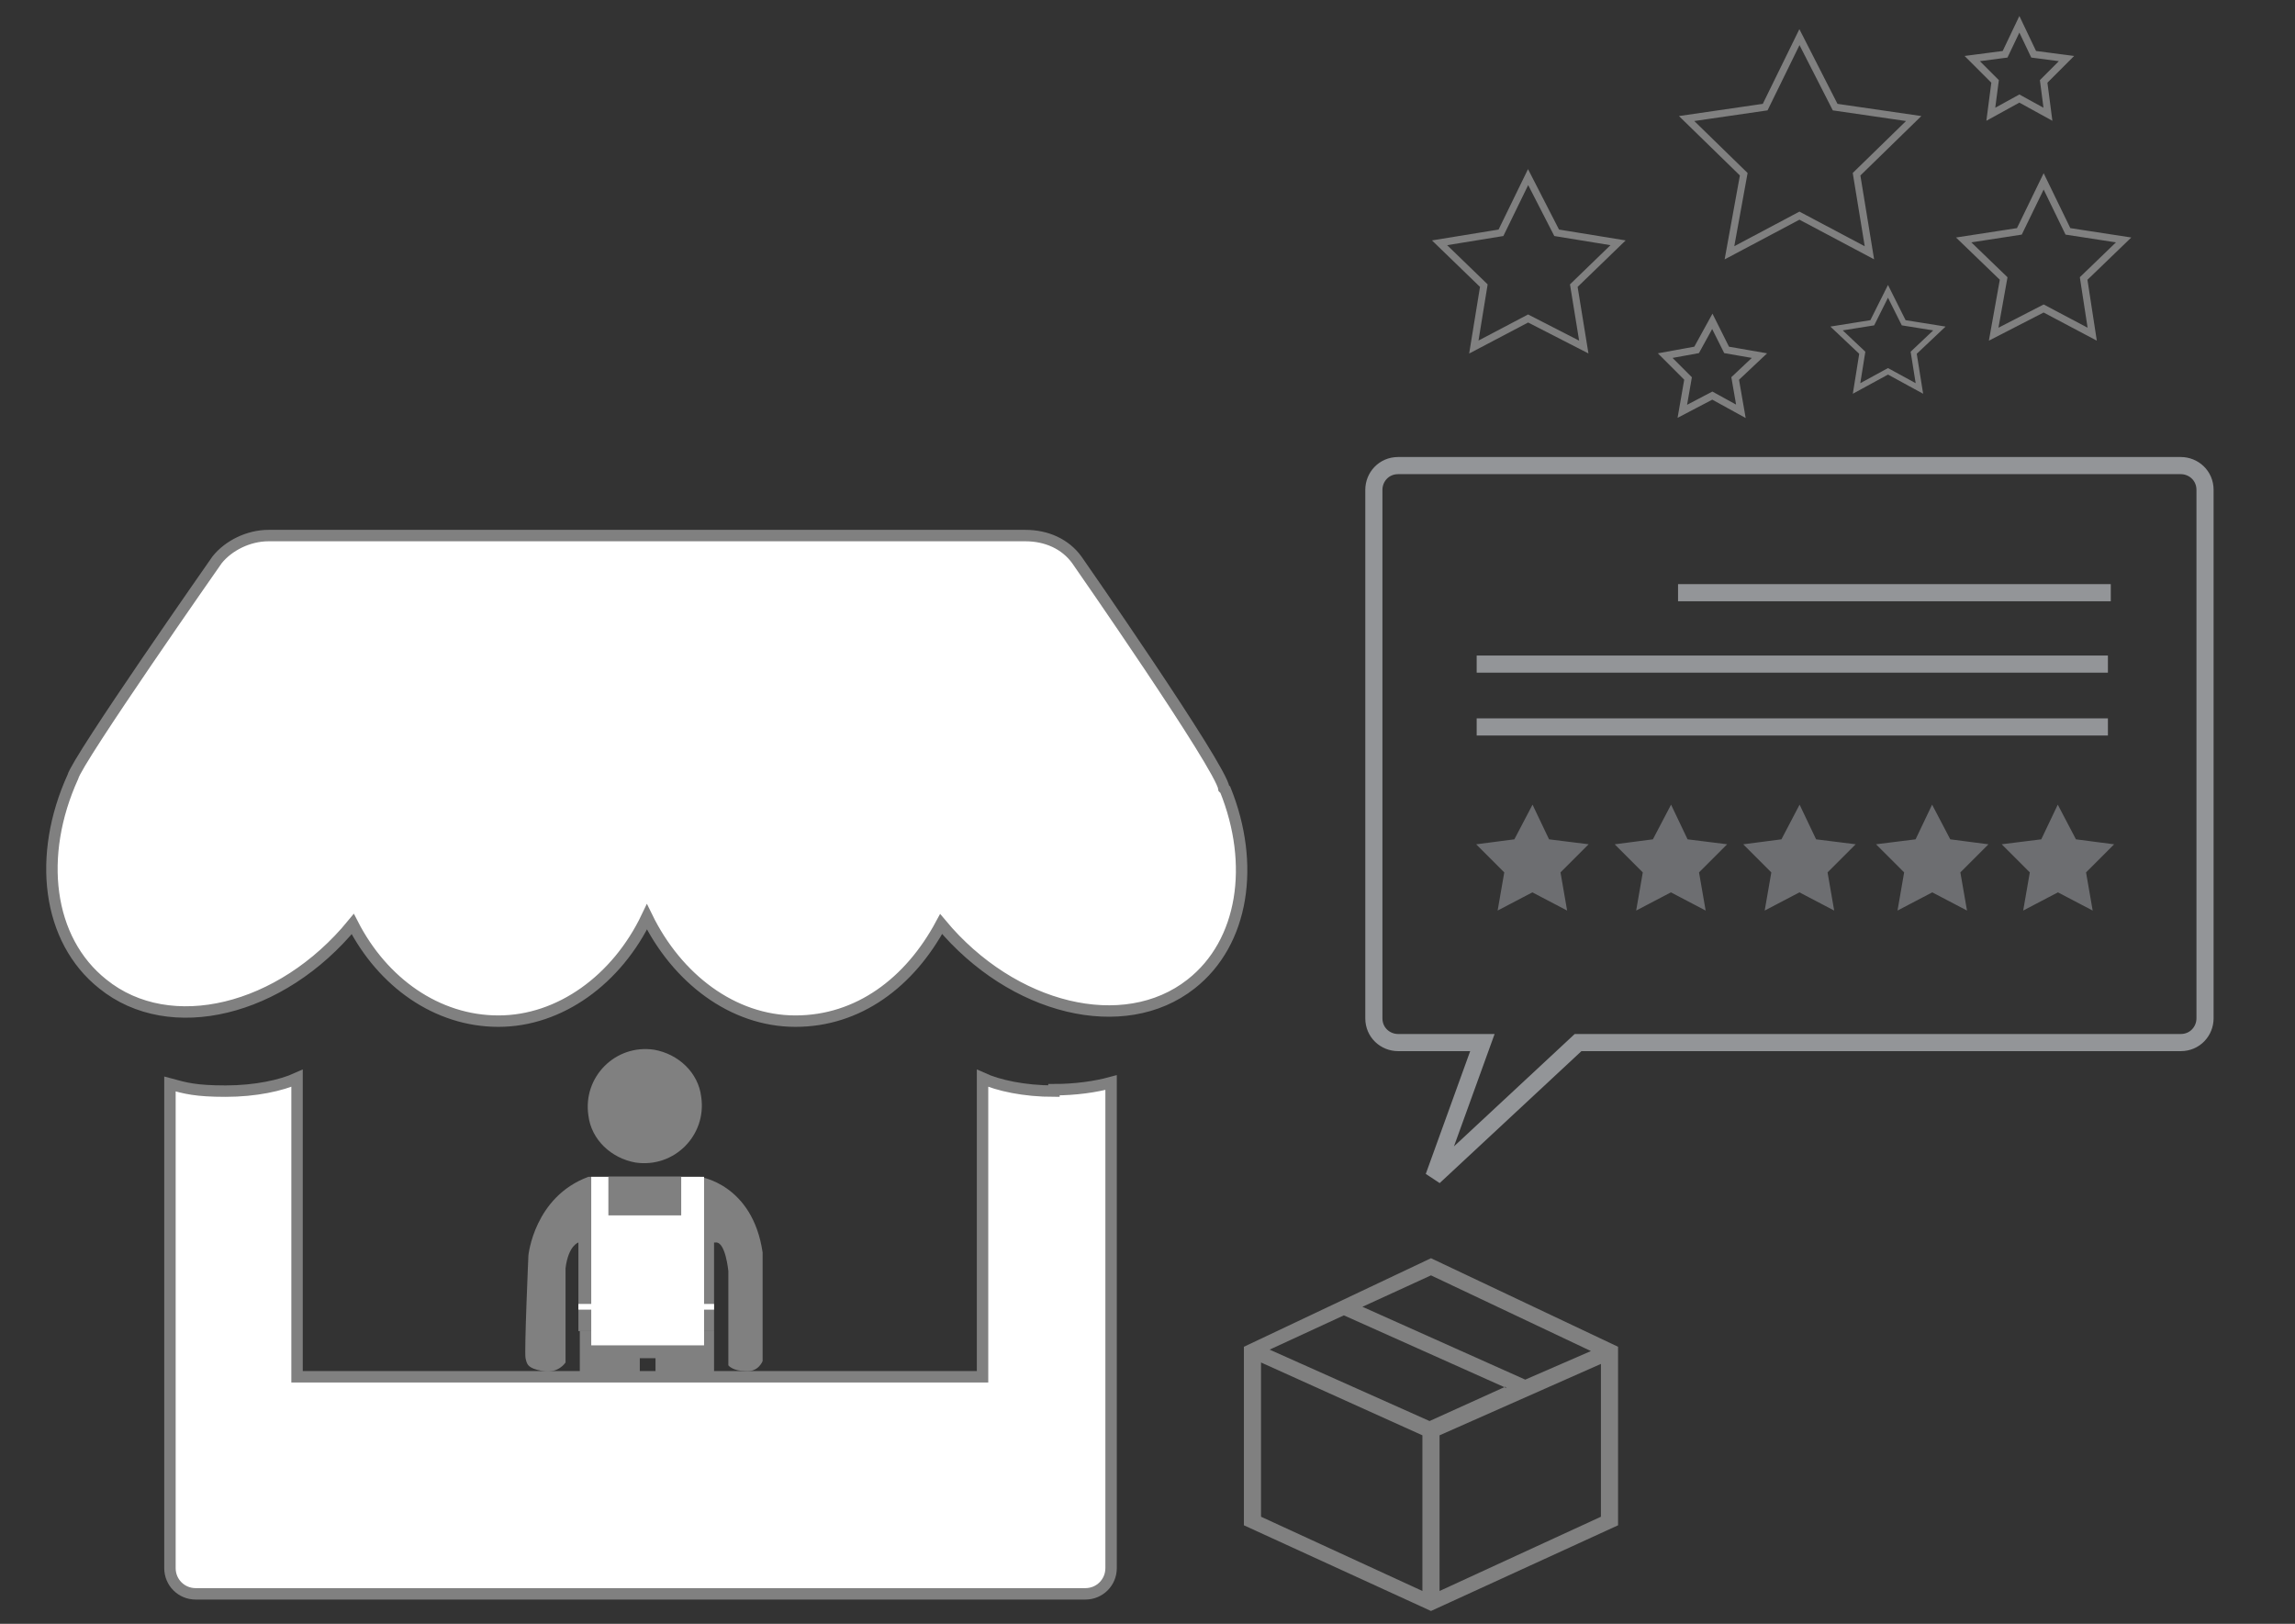
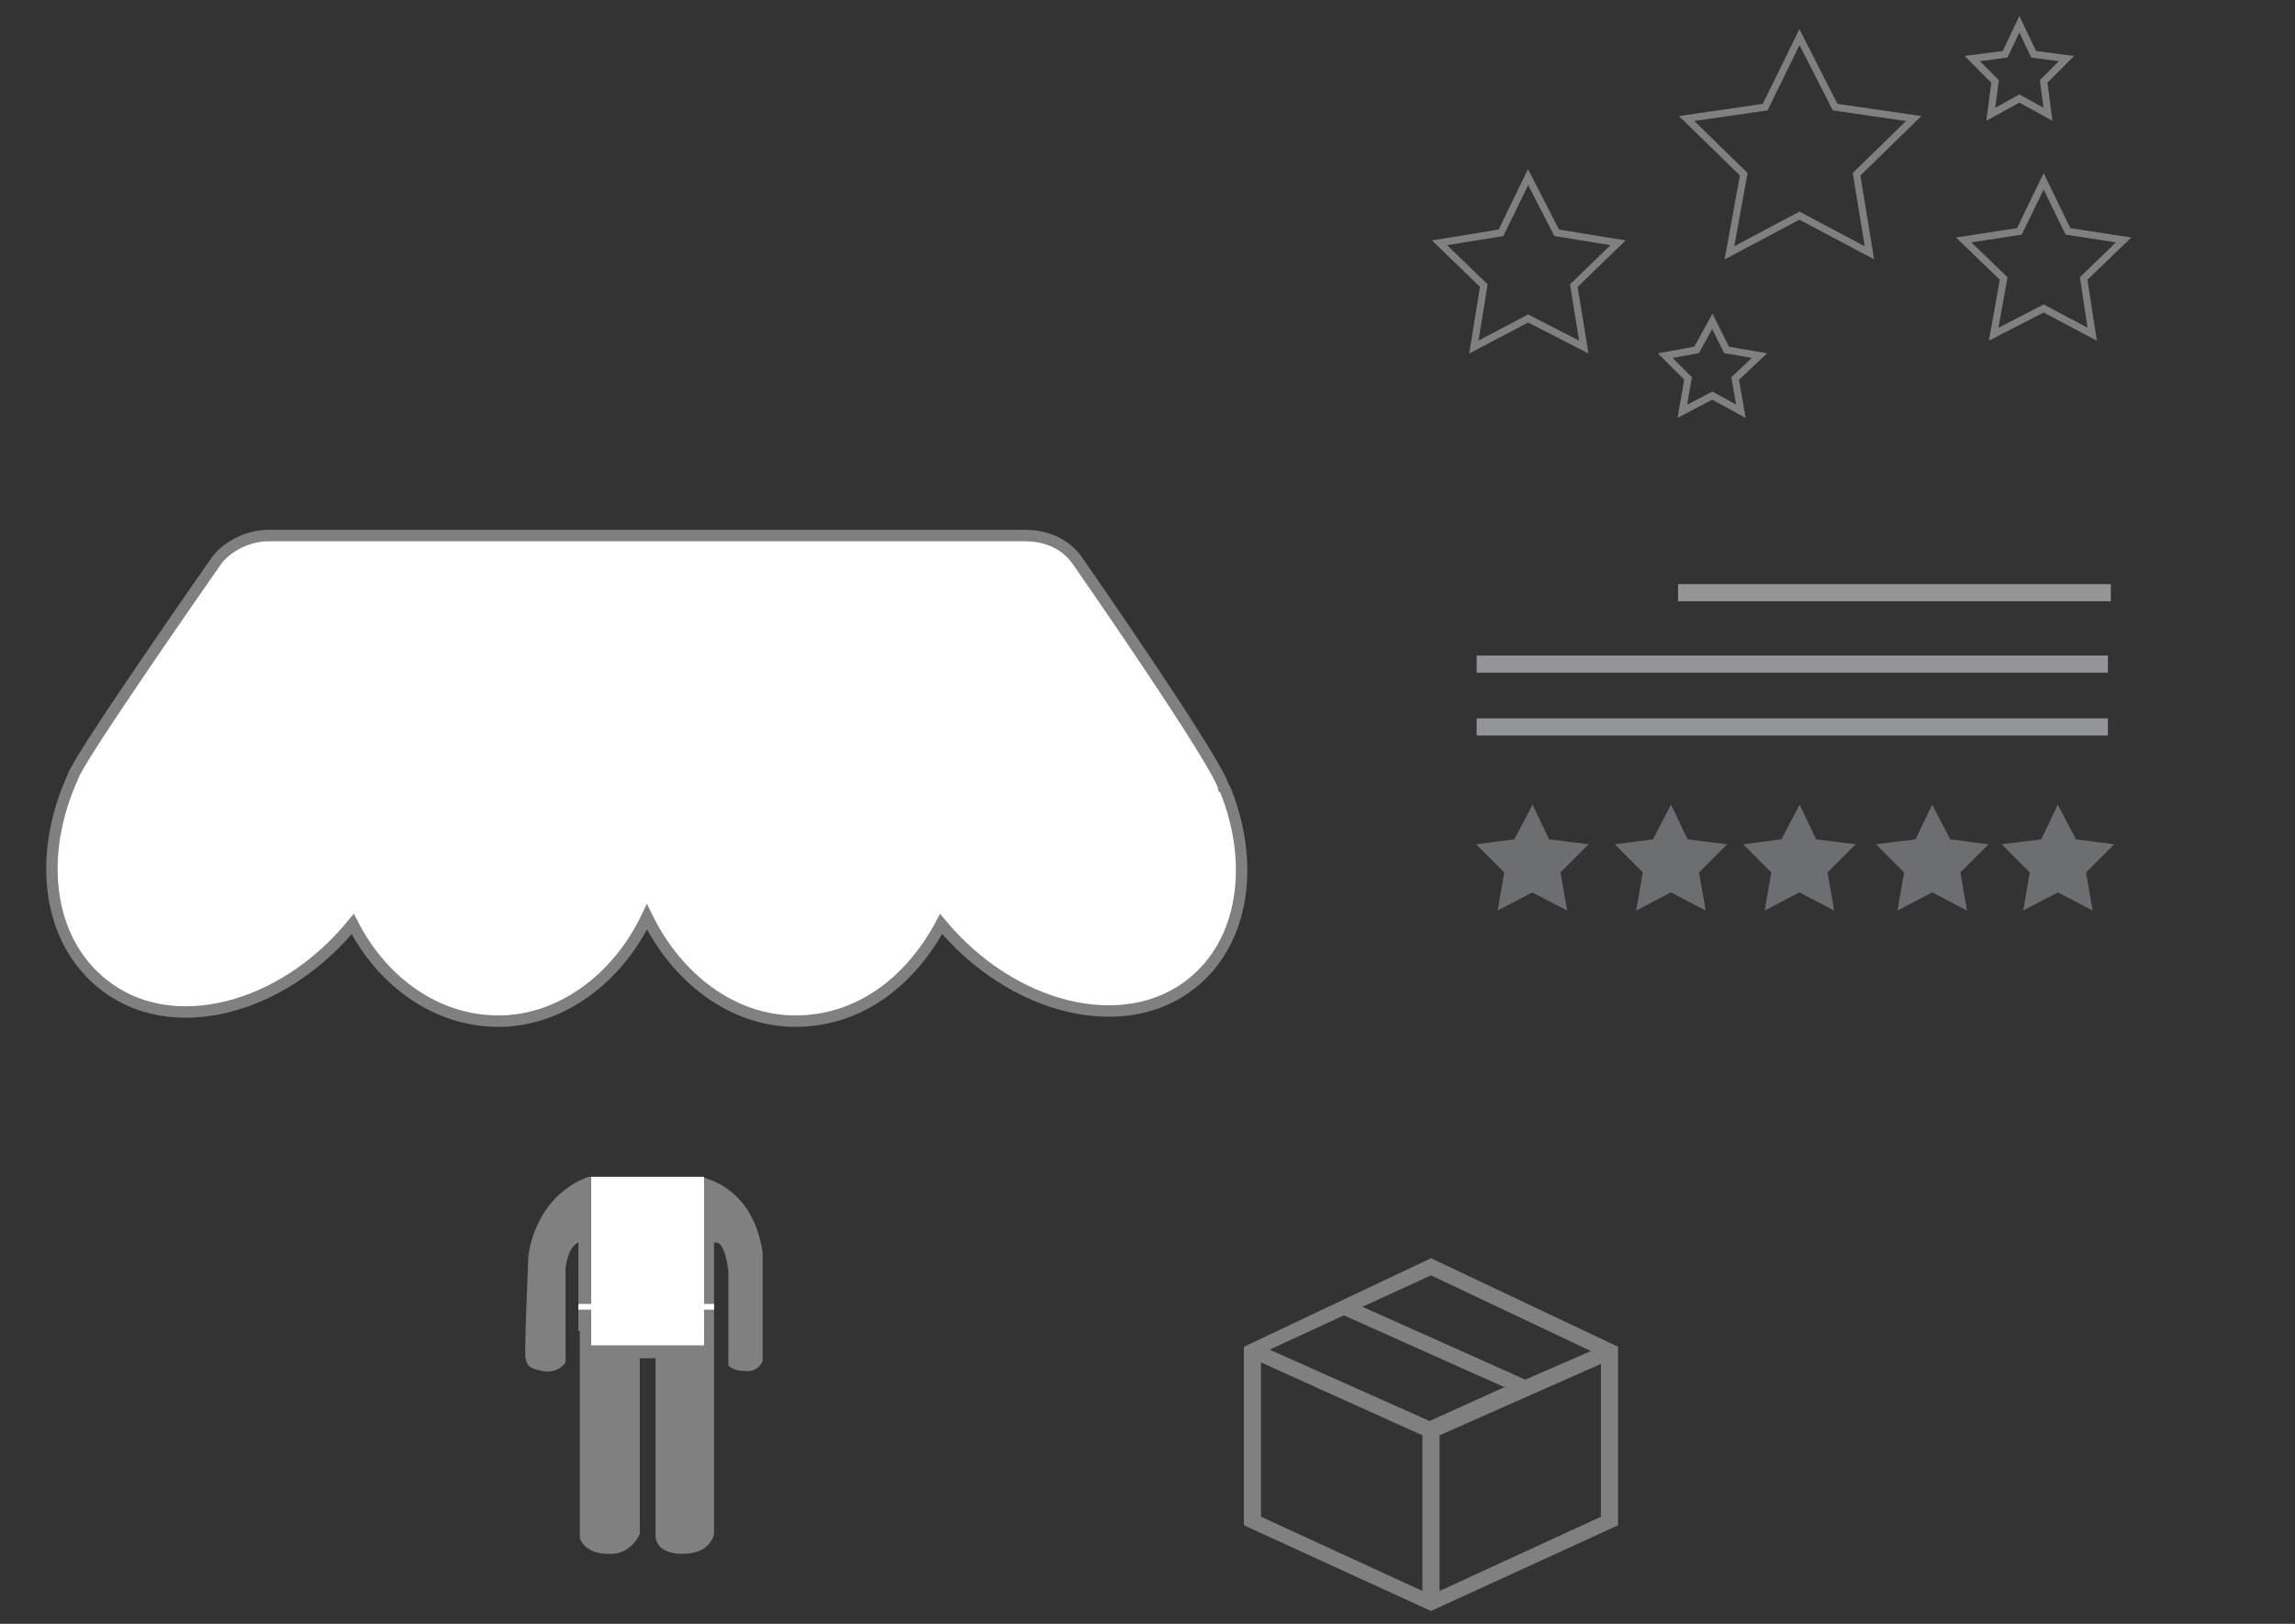
<svg xmlns="http://www.w3.org/2000/svg" id="Layer_1" version="1.1" viewBox="0 0 160.7 113.7">
  <rect x="0" y="0" width="160.7" height="113.7" fill="#333333" stroke="none" />
  <defs>
    <style>
      .st0, .st1 {
        fill: gray;
      }

      .st2, .st3 {
        fill: #fff;
      }

      .st4 {
        fill: #6d6e71;
        stroke: #6d6e71;
      }

      .st4, .st5 {
        stroke-width: .5px;
      }

      .st4, .st5, .st3, .st6, .st7 {
        stroke-miterlimit: 3.9;
      }

      .st5, .st6, .st7 {
        fill: none;
      }

      .st5, .st7 {
        stroke: gray;
      }

      .st3 {
        stroke: gray;
        stroke-width: .8px;
      }

      .st6 {
        stroke: #939598;
        stroke-width: 1.2px;
      }

      .st1 {
        fill-rule: evenodd;
      }

      .st8 {
        fill: gray;
      }

      .st7 {
        stroke-width: .4px;
      }
    </style>
  </defs>
  <g id="Layer_2">
    <g id="Layer_1-2">
      <polygon class="st5" points="107 12.4 109 16.3 113.3 17 110.2 20 110.9 24.3 107 22.3 103.2 24.3 103.9 20 100.8 17 105.1 16.3 107 12.4" />
      <polygon class="st5" points="141.4 1.7 142.4 3.8 144.7 4.1 143.1 5.7 143.4 8 141.4 6.9 139.4 8 139.7 5.7 138.1 4.1 140.4 3.8 141.4 1.7" />
      <polygon class="st5" points="119.9 22.5 120.9 24.5 123.2 24.9 121.5 26.5 121.9 28.8 119.9 27.7 117.8 28.8 118.2 26.5 116.6 24.9 118.8 24.5 119.9 22.5" />
-       <polygon class="st7" points="132.2 20.4 133.3 22.6 135.8 23 134 24.7 134.4 27.2 132.2 26 130 27.2 130.4 24.7 128.6 23 131.1 22.6 132.2 20.4" />
      <polygon class="st5" points="143.1 12.7 144.8 16.2 148.7 16.8 145.9 19.5 146.5 23.4 143.1 21.6 139.6 23.4 140.3 19.5 137.5 16.8 141.4 16.2 143.1 12.7" />
      <polygon class="st5" points="126 2.6 128.5 7.5 134 8.3 130 12.2 130.9 17.7 126 15.1 121.1 17.7 122.1 12.2 118.1 8.3 123.6 7.5 126 2.6" />
-       <path class="st6" d="M152.7,73h-42.2l-10.1,9.4,3.4-9.4h-5.9c-.9,0-1.7-.7-1.7-1.7v-37c0-.9.7-1.7,1.7-1.7h54.8c.9,0,1.7.7,1.7,1.7h0v37c0,.9-.7,1.7-1.7,1.7Z" />
      <polygon class="st4" points="107.3 56.9 108.3 59 110.7 59.3 109 61 109.4 63.3 107.3 62.2 105.2 63.3 105.6 61 103.9 59.3 106.2 59 107.3 56.9" />
      <polygon class="st4" points="117 56.9 118 59 120.4 59.3 118.7 61 119.1 63.3 117 62.2 114.9 63.3 115.3 61 113.6 59.3 115.9 59 117 56.9" />
      <polygon class="st4" points="126 56.9 127 59 129.4 59.3 127.7 61 128.1 63.3 126 62.2 123.9 63.3 124.3 61 122.6 59.3 124.9 59 126 56.9" />
      <polygon class="st4" points="135.3 56.9 136.4 59 138.7 59.3 137 61 137.4 63.3 135.3 62.2 133.2 63.3 133.6 61 131.9 59.3 134.3 59 135.3 56.9" />
      <polygon class="st4" points="144.1 56.9 145.2 59 147.5 59.3 145.8 61 146.2 63.3 144.1 62.2 142 63.3 142.4 61 140.7 59.3 143.1 59 144.1 56.9" />
      <line class="st6" x1="117.5" y1="41.5" x2="147.8" y2="41.5" />
      <line class="st6" x1="103.4" y1="46.5" x2="147.6" y2="46.5" />
      <line class="st6" x1="103.4" y1="50.9" x2="147.6" y2="50.9" />
    </g>
  </g>
  <g id="Layer_1-21" data-name="Layer_1-2">
    <g>
-       <path class="st8" d="M49.1,76.8c.4,2.7-1.9,5-4.6,4.6-1.7-.3-3.1-1.6-3.3-3.3-.4-2.7,1.9-5,4.6-4.6,1.7.3,3.1,1.6,3.3,3.3Z" />
      <g>
        <path class="st0" d="M50,87v6.2h-9.5v-6.2s-.7.2-.9,1.8v6.6s-.5.8-1.6.6c-1.1-.2-1.1-.5-1.2-.9s.2-7.2.2-7.2c0,0,.4-4.1,4.2-5.5h7.8s3.7.5,4.4,5.3v7.6s-.3.8-1.2.7c-.9,0-1.2-.4-1.2-.4v-6.6s-.2-2.1-.9-2h0Z" />
        <path class="st8" d="M40.5,93.2h9.5v14.2s-.2,1.4-2.2,1.4-1.9-1.3-1.9-1.3v-12.4h-1.1v12.3s-.6,1.5-2.2,1.4c-1.7,0-2-1.1-2-1.1v-14.5h0Z" />
        <rect class="st2" x="41.4" y="82.4" width="7.9" height="11.8" />
-         <rect class="st8" x="42.6" y="82.4" width="5.1" height="2.7" />
        <rect class="st2" x="40.5" y="91.3" width="9.5" height=".4" />
      </g>
-       <path class="st3" d="M73.8,76.4c-2.1,0-3.9-.4-5-.9v20.9H20.8v-20.9c-1.1.5-2.9.9-5,.9s-2.8-.2-3.9-.5v33.9c0,1,.8,1.8,1.8,1.8h62.3c1,0,1.8-.8,1.8-1.8v-34c-1.1.3-2.5.5-4,.5h0Z" />
      <path class="st3" d="M85.7,55.2c-.2-1.5-10.3-16-10.3-16-.8-1.1-2.1-1.7-3.6-1.7H18.8c-1.4,0-2.8.7-3.6,1.7,0,0-9.8,14-10.1,15.2-2.5,5.5-1.8,11.4,2.1,14.5,4.7,3.8,12.5,1.9,17.5-4.2,2.1,4.1,5.9,6.8,10.2,6.8s8.3-2.9,10.4-7.3c2.1,4.3,6,7.3,10.4,7.3s8-2.7,10.2-6.8c5,6,12.8,7.9,17.5,4.2,3.7-2.9,4.5-8.4,2.4-13.6h0Z" />
    </g>
  </g>
  <g id="Layer_1-22" data-name="Layer_1-2">
    <path class="st1" d="M113.3,94.4v12.4l-13.1,6-13.1-6v-12.5l13.1-6.2,13.1,6.2h0ZM88.3,106.2l11.3,5.2v-10.9l-11.3-5.1s0,10.8,0,10.8ZM112.1,95.5l-11.3,5v10.9l11.3-5.2s0-10.7,0-10.7ZM105.5,97.2l-11.4-5.1-5.2,2.4,11.2,5,5.3-2.4h0ZM95.4,91.5l11.4,5.1,4.6-2-11.2-5.3-4.8,2.2Z" />
  </g>
</svg>